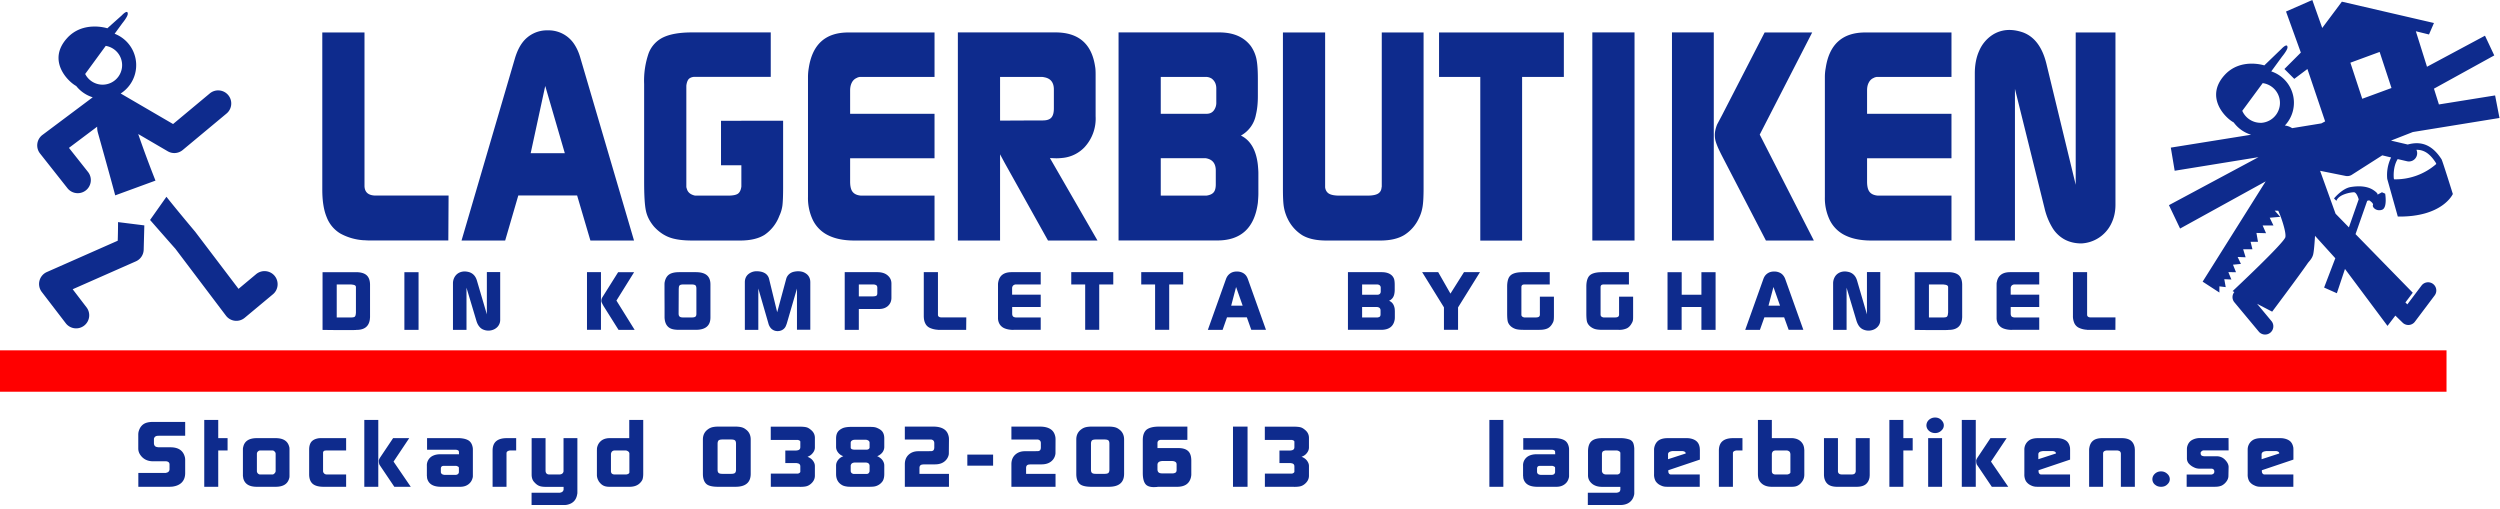
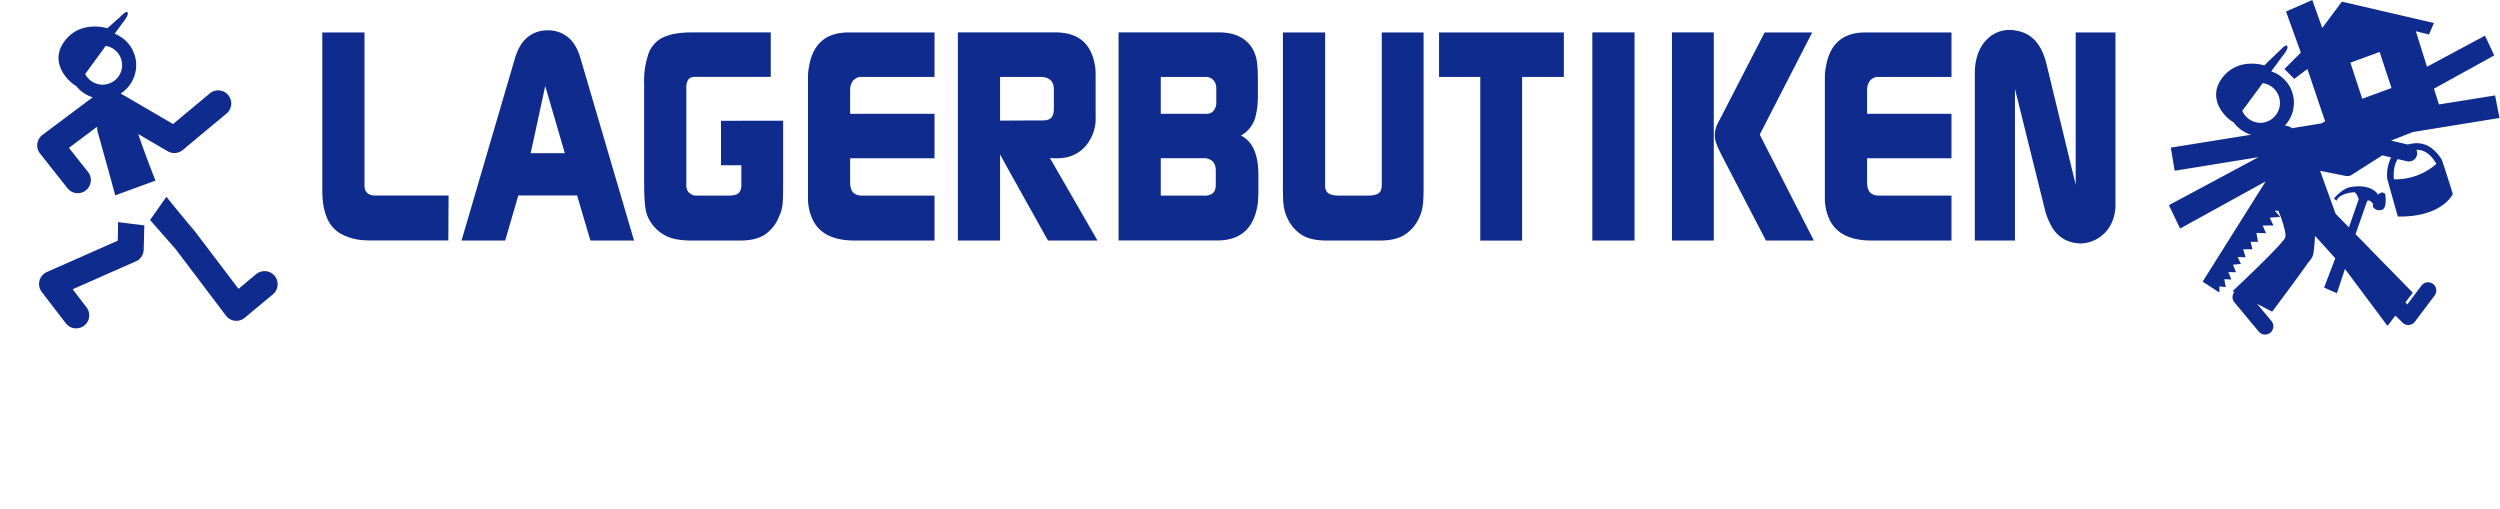
<svg xmlns="http://www.w3.org/2000/svg" width="388" height="79" fill="none">
-   <path d="M52.26 49.27h2.22c.3 0 .48-.04.58-.12.1-.09.15-.26.17-.52a.4.4 0 0 0 .01-.13v-3.93a.31.31 0 0 0-.13-.27c-.1-.07-.25-.11-.47-.13a.88.88 0 0 0-.17-.02h-2.21v5.12Zm3.07 1.93c-.04.02-.5.03-1.4.03a208.05 208.05 0 0 1-3.87-.03v-8.96h5.18c.75 0 1.3.16 1.65.47.36.32.54.82.54 1.5v5.02l-.03.34c-.15 1.09-.84 1.63-2.07 1.63ZM62.76 51.2h2.2v-8.96h-2.2v8.95ZM72.4 51.2h-2.1V44a2 2 0 0 1 .24-.98c.16-.28.37-.5.65-.66.28-.15.59-.23.92-.23.22 0 .47.04.72.11.6.2 1 .64 1.2 1.35l1.53 5.2v-6.56h2.07v7.42c0 .31-.08.59-.24.84-.15.25-.37.44-.64.59a2.06 2.06 0 0 1-1.75.07c-.25-.1-.46-.27-.63-.49-.18-.22-.32-.5-.43-.86l-1.54-5.15v6.53ZM93.33 46.65c0 .08 0 .16.03.24a6.06 6.06 0 0 0 .37.7L96 51.2h2.5l-2.83-4.55 2.74-4.4h-2.48L93.7 45.8l-.25.4c-.08.16-.12.32-.12.45Zm-2.24-4.41h2.18v8.95H91.1v-8.95ZM105.34 44.78l-.02 3.87c0 .16.02.28.07.37a.4.4 0 0 0 .22.19c.1.04.24.06.42.06h1.34c.26 0 .45-.04.55-.12.11-.08.16-.23.16-.44v-3.93c0-.24-.05-.4-.15-.5-.1-.08-.3-.13-.56-.13h-1.34c-.27 0-.45.05-.54.13-.1.09-.14.26-.14.5Zm-2.2 4.5V47.7l-.01-1.99v-1.56c0-.17.01-.32.05-.46.12-.52.36-.89.7-1.11.35-.23.87-.34 1.54-.34H108c.76 0 1.33.16 1.7.47.38.32.56.8.56 1.44v5.12c0 1.28-.76 1.92-2.28 1.92h-2.56c-.48 0-.86-.04-1.16-.14-.3-.1-.53-.26-.7-.47-.17-.2-.3-.49-.37-.84-.03-.2-.05-.35-.05-.47ZM117.69 51.2h-2.09V43.8c0-.5.17-.92.52-1.23a2 2 0 0 1 1.39-.47c.16 0 .35.02.57.06.23.05.42.12.6.22a1.42 1.42 0 0 1 .68.9l1.26 5.18 1.4-5.18c.08-.3.24-.54.46-.74.22-.19.49-.32.81-.38.21-.04.4-.06.57-.06.29 0 .55.04.78.12.22.08.42.2.6.35.17.15.3.33.39.54.09.21.13.44.13.69v7.38h-2.07v-6.4l-1.57 5.4c-.07.22-.15.4-.22.55-.12.2-.29.37-.51.49-.23.12-.47.17-.71.17-.36 0-.67-.12-.95-.36a1.79 1.79 0 0 1-.48-.86l-1.56-5.4v6.41ZM133.3 46h2.1c.3 0 .5-.04.61-.1.1-.08.15-.2.15-.4v-.88c-.01-.16-.06-.27-.14-.34a.85.85 0 0 0-.42-.13h-2.31V46Zm0 5.2h-2.2v-8.96h5.06c.67 0 1.2.16 1.6.5.39.33.59.75.59 1.27v2.21c0 .54-.2.98-.6 1.32-.2.15-.4.26-.62.32-.22.07-.49.1-.8.1h-3.04v3.23ZM145.55 51.18a3.36 3.36 0 0 1-1.25-.3c-.32-.15-.56-.39-.7-.7-.16-.3-.23-.7-.23-1.18v-6.76h2.2v6.62c0 .26.2.4.55.4h3.85l-.02 1.93h-4.4ZM157.32 51.2c-.54 0-.99-.08-1.35-.22a1.65 1.65 0 0 1-.81-.64 1.86 1.86 0 0 1-.27-1.02v-5.15c0-.14.01-.27.04-.4.19-1.02.88-1.53 2.07-1.53h4.52v1.91H157.59a.5.5 0 0 0-.14.04.5.5 0 0 0-.27.2.6.6 0 0 0-.1.34v1h4.44v1.92h-4.43v1c0 .22.04.36.13.46.09.09.23.14.43.16H161.52v1.92h-4.2ZM168.42 44.15h-2.16v-1.91h6.52v1.91h-2.18v7.04h-2.18v-7.04ZM179.27 44.15h-2.15v-1.91h6.51v1.91h-2.17v7.04h-2.19v-7.04ZM191.08 47.44h1.78l-1.02-2.9-.76 2.9Zm-1.33 3.75h-2.29l2.8-7.85c.1-.28.23-.5.39-.67.16-.17.35-.3.57-.4a2 2 0 0 1 .76-.13c.28 0 .53.05.75.14.22.09.42.22.58.4.16.18.28.4.37.66l2.8 7.85h-2.28l-.69-1.94h-3.08l-.68 1.94ZM211.4 47.65v1.62h2.38c.17-.02.3-.07.38-.14.07-.08.1-.2.1-.36v-.58c0-.32-.17-.5-.53-.54h-2.33Zm0-3.5v1.59h2.39a.5.5 0 0 0 .37-.14.5.5 0 0 0 .13-.36v-.6a.47.47 0 0 0-.23-.41.67.67 0 0 0-.27-.08h-2.4Zm-2.2 7.04v-8.95h5.24c.74 0 1.29.2 1.65.59.14.17.24.35.29.54.05.2.08.48.08.88v.74c0 .3-.04.56-.1.79-.07.22-.16.4-.3.55-.12.14-.28.26-.48.35.5.2.79.63.88 1.26l.02.35v.9c0 .09 0 .22-.02.39-.18 1.08-.88 1.61-2.12 1.61h-5.15ZM224.1 47.7l-3.38-5.46h2.49l1.9 3.33 2.1-3.33h2.48l-3.4 5.47v3.48h-2.19v-3.48ZM234.44 50.6a1.52 1.52 0 0 1-.43-.68c-.06-.24-.1-.66-.1-1.26v-4.2c0-.56.09-1 .24-1.33.16-.32.42-.55.78-.68.35-.14.85-.21 1.48-.21h4.11v1.91h-4.02c-.12.02-.21.05-.27.1a.47.47 0 0 0-.11.28v4.37c0 .04.03.09.05.14.07.11.2.19.4.23h1.72c.25 0 .42-.03.52-.09.1-.05.16-.16.18-.3v-2.84h2.18v2.88c0 .36-.01.62-.04.78-.02.15-.08.3-.16.44-.2.38-.45.65-.76.81-.32.16-.75.24-1.28.24h-2.5c-.51 0-.91-.04-1.2-.13a2.13 2.13 0 0 1-.8-.46ZM246.73 50.6a1.5 1.5 0 0 1-.43-.68c-.06-.24-.1-.66-.1-1.26v-4.2c0-.56.09-1 .25-1.33.15-.32.41-.55.77-.68.36-.14.85-.21 1.49-.21h4.1v1.91h-4.02c-.11.02-.2.05-.27.1a.47.47 0 0 0-.11.28v4.37l.05.14c.07.11.2.19.4.23h1.73c.25 0 .42-.03.51-.09.1-.05.16-.16.18-.3v-2.84h2.18v2.88c0 .36 0 .62-.03.78-.03.15-.08.3-.17.44-.2.38-.45.65-.76.81a2.8 2.8 0 0 1-1.28.24h-2.5c-.5 0-.9-.04-1.2-.13a2.14 2.14 0 0 1-.79-.46ZM261 51.2h-2.2v-8.96h2.2v3.5h3.06v-3.5h2.2v8.95h-2.2v-3.54h-3.07v3.54ZM274.47 47.44h1.79l-1.02-2.9-.77 2.9Zm-1.33 3.75h-2.28l2.8-7.85c.1-.28.22-.5.38-.67.16-.17.35-.3.57-.4a2 2 0 0 1 .76-.13c.28 0 .53.05.75.14.23.09.42.22.58.4.16.18.29.4.38.66l2.8 7.85h-2.28l-.7-1.94h-3.07l-.69 1.94ZM286.59 51.2h-2.09V44a2 2 0 0 1 .24-.98c.15-.28.37-.5.65-.66.28-.15.58-.23.92-.23.22 0 .46.04.72.11.6.2 1 .64 1.2 1.35l1.52 5.2v-6.56h2.07v7.42c0 .31-.07.59-.23.84s-.37.44-.64.59a2.06 2.06 0 0 1-1.75.07c-.25-.1-.46-.27-.64-.49-.17-.22-.31-.5-.43-.86l-1.54-5.15v6.53ZM299.36 49.27h2.23c.28 0 .48-.04.57-.12.1-.09.15-.26.17-.52l.02-.13v-3.93a.31.31 0 0 0-.14-.27c-.1-.07-.25-.11-.47-.13a.88.88 0 0 0-.17-.02h-2.2v5.12Zm3.07 1.93c-.04.02-.5.03-1.4.03a207.74 207.74 0 0 1-3.87-.03v-8.96h5.19c.74 0 1.29.16 1.65.47.35.32.53.82.53 1.5v5.02l-.03.34c-.15 1.09-.84 1.63-2.07 1.63ZM312.3 51.2c-.54 0-1-.08-1.36-.22a1.65 1.65 0 0 1-.8-.64 1.86 1.86 0 0 1-.27-1.02v-5.15c0-.14 0-.27.04-.4.19-1.02.88-1.53 2.07-1.53h4.51v1.91H312.56a.51.51 0 0 0-.13.04.5.5 0 0 0-.27.2c-.06.1-.1.2-.1.34v1h4.43v1.92h-4.43v1c0 .22.05.36.13.46.1.09.24.14.44.16h3.86v1.92h-4.2ZM323.9 51.18a3.36 3.36 0 0 1-1.24-.3 1.5 1.5 0 0 1-.71-.7 2.7 2.7 0 0 1-.23-1.18v-6.76h2.2v6.62c.01.26.2.4.55.4h3.85l-.01 1.93h-4.4ZM21.46 69.6v-2.14c0-.19.02-.35.06-.5.1-.35.25-.64.44-.85.19-.22.43-.38.72-.48.3-.1.66-.15 1.1-.15h4.96v2.15h-4.11l-.2.01c-.24.03-.4.13-.48.3a.41.41 0 0 0-.06.2v.68l.02.14c.04.15.1.25.2.32.08.07.22.1.42.13l.16.01h1.76c1.26 0 2 .52 2.25 1.56.03.14.04.28.04.42v2.02c0 .6-.17 1.08-.52 1.45-.35.36-.85.58-1.51.66l-.4.02h-4.84V73.4h4.26l.07-.03.07-.01a.66.66 0 0 0 .34-.21c.06-.09.1-.2.1-.34v-.72c0-.3-.18-.46-.53-.5h-2.04c-.8 0-1.45-.3-1.9-.9-.26-.34-.38-.7-.38-1.07ZM33.87 75.55H31.7V65.17h2.17V68h1.45v1.91h-1.45v5.64ZM39.87 73.12c0 .14.06.28.19.4.1.08.21.12.3.12h1.92c.14 0 .26-.08.38-.23.08-.1.12-.2.12-.3v-2.68c0-.15-.07-.28-.21-.4a.45.45 0 0 0-.3-.12h-1.91a.5.5 0 0 0-.3.13.5.5 0 0 0-.19.39v2.69Zm-2.12 1.08a4.15 4.15 0 0 0-.05-.33v-4.18c0-.11.02-.22.05-.33.2-.9.9-1.36 2.11-1.36h2.91c1.2 0 1.9.45 2.12 1.36.03.07.04.18.04.33v4.17c0 .15-.01.26-.04.34-.22.9-.92 1.35-2.12 1.35h-2.91c-1.2 0-1.9-.45-2.11-1.35ZM50.24 75.55c-.78 0-1.35-.15-1.72-.47-.36-.32-.54-.81-.54-1.48v-3.82c0-.53.12-.94.35-1.22.24-.28.61-.46 1.1-.54.15-.02.26-.02.35-.02h3.94v1.91h-2.93c-.23 0-.4.02-.48.06-.08.04-.14.13-.17.25v2.89c0 .12.04.22.11.3.1.15.27.23.5.23h2.97v1.91h-3.48ZM58.95 72.21l2.25 3.34h2.55l-2.67-3.91L63.51 68h-2.5L59 71c-.1.16-.18.31-.21.46 0 .36.05.6.16.75Zm-2.4-7.04h2.16v10.38h-2.17V65.17ZM68.42 73.25c0 .09.03.17.1.26.06.08.18.14.34.17a.4.4 0 0 0 .12.02h1.7c.18 0 .32-.05.42-.15a.42.42 0 0 0 .12-.3v-.53c0-.12-.01-.2-.03-.23-.03-.04-.1-.08-.23-.14a.62.62 0 0 0-.3-.05h-1.82l-.09.01c-.2.03-.3.15-.33.36v.58Zm-2.14.93a1.8 1.8 0 0 0-.03-.33V72.3a1.63 1.63 0 0 1 .99-1.59c.31-.14.68-.21 1.1-.21h2.9l-.02-.4c0-.16-.15-.26-.45-.3h-4.49V68h4.92c.1 0 .22 0 .38.02.55.06.97.2 1.24.41.28.22.46.56.54 1 .02.08.03.2.03.34v4c0 .17 0 .28-.03.35-.1.44-.32.79-.67 1.05-.35.26-.77.38-1.26.38h-2.98c-1.24 0-1.97-.45-2.17-1.37ZM76.45 75.55v-5.61c0-.65.18-1.14.55-1.46.37-.32.92-.48 1.65-.48h1.46v1.91H79.17c-.36.05-.54.18-.56.4v5.24h-2.16ZM87.57 78.38H82.5v-1.91h4.34c.07 0 .11 0 .13-.02.28-.05.44-.2.5-.45V75.56h-2.8c-.3 0-.56-.03-.77-.08-.2-.05-.4-.14-.57-.27-.17-.12-.35-.3-.52-.51-.2-.27-.3-.62-.3-1.06V68h2.16v5.03c0 .4.2.61.59.61h1.54l.13-.01c.3-.04.48-.2.53-.47V68h2.15v8.33c0 .17 0 .3-.03.37-.14.9-.66 1.45-1.57 1.64a2.3 2.3 0 0 1-.44.04ZM97.68 73.32v-2.96c-.03-.15-.1-.25-.19-.3a.71.71 0 0 0-.38-.15h-1.66c-.34 0-.54.15-.61.45a.16.16 0 0 0-.02.08v2.75l.03.13c.05.16.17.27.38.3.02.02.06.02.12.02h1.78l.12-.01c.11-.02.2-.05.3-.11.08-.07.13-.13.13-.2Zm-4.77 1.33a1.81 1.81 0 0 1-.27-1v-3.78a4.65 4.65 0 0 0 .01-.3c.07-.42.24-.76.5-1.02.26-.27.6-.44 1-.51.15-.03.29-.04.43-.04h3.08v-2.83h2.17v8.36c0 .35-.04.63-.1.84-.07.2-.21.4-.41.6-.4.4-.94.58-1.64.58H94.6c-.4 0-.72-.06-.98-.2-.27-.14-.5-.37-.72-.7ZM111.37 72.9c0 .16.02.29.07.38.05.1.12.16.23.2.1.04.25.06.44.06h1.38c.28 0 .48-.05.58-.14.1-.09.16-.26.16-.5v-4.03c0-.25-.05-.43-.16-.52-.1-.09-.3-.14-.58-.14h-1.38c-.28 0-.48.05-.58.14-.1.1-.16.27-.16.52v4.03Zm.08 2.65c-.87 0-1.47-.14-1.8-.42-.37-.32-.56-.85-.56-1.59v-5.33c0-.68.26-1.2.77-1.57.21-.16.44-.27.67-.33.24-.06.55-.1.92-.1h2.7c.38 0 .69.04.93.1.24.06.46.17.66.33.51.36.77.89.77 1.57v5.33c0 .67-.2 1.18-.6 1.51-.4.34-.99.5-1.77.5h-2.69ZM124.13 75.55h-4.5V73.5h4.2c.04 0 .08-.01.11-.03.14-.05.23-.13.27-.23v-.85c0-.3-.16-.46-.49-.5a.47.47 0 0 0-.13-.02h-1.71v-1.95h1.71a1.38 1.38 0 0 1 .13-.02c.33-.04.49-.21.49-.5v-.85c0-.1-.1-.19-.27-.24a.28.28 0 0 0-.11-.03h-4.21v-2.06h4.52c.47 0 .82.04 1.04.1.22.06.45.2.68.4.4.32.61.74.61 1.24v1.49c0 .3-.11.6-.34.87-.2.26-.47.45-.8.57l.27.13c.26.14.47.32.63.57.16.24.24.48.24.73v1.51c0 .48-.2.89-.61 1.25-.22.19-.45.32-.68.38-.24.07-.58.1-1.05.1ZM132.03 72.26v.8c0 .17.06.3.18.39.1.06.19.1.25.1h2.07c.14 0 .24-.05.31-.15.08-.09.12-.2.12-.33v-.81a.5.5 0 0 0-.22-.38.8.8 0 0 0-.32-.09h-1.84c-.14.02-.25.05-.32.1a.39.39 0 0 0-.17.19.37.37 0 0 0-.06.18Zm0-3.54v.73c0 .23.22.34.66.34h1.62c.16 0 .27 0 .34-.02a.4.4 0 0 0 .18-.09c.08-.06.13-.13.13-.22v-.74a.4.4 0 0 0-.18-.34.78.78 0 0 0-.48-.13h-1.6c-.2 0-.37.04-.49.13a.4.4 0 0 0-.18.34Zm-1.24 6.62c-.69-.35-1.03-.94-1.03-1.77v-1.32c0-.25.07-.5.22-.73a1.7 1.7 0 0 1 .9-.71l-.3-.14a1.71 1.71 0 0 1-.6-.57 1.34 1.34 0 0 1-.22-.73v-1.32c0-.4.08-.73.24-.98.16-.25.42-.45.79-.62.3-.13.77-.2 1.4-.2h2.61c.38 0 .67.01.88.04.2.03.38.09.52.16.38.17.65.37.8.62.16.25.24.58.24.98v1.32c0 .27-.08.51-.22.74-.14.22-.34.4-.6.56l-.29.14c.1.02.19.07.28.13.26.15.47.34.61.57.14.23.22.47.22.74v1.32c0 .45-.08.8-.24 1.08a1.96 1.96 0 0 1-1.35.86c-.21.03-.5.04-.85.04h-2.6c-.36 0-.64-.01-.84-.05-.2-.03-.4-.08-.57-.16ZM140.43 68.21v-2h4.44c.7 0 1.25.14 1.64.4.4.26.64.66.74 1.2.02.1.03.24.03.42l-.02 2.14c0 .16-.04.33-.11.5a1.8 1.8 0 0 1-.29.48c-.4.48-.98.72-1.75.72H143.39l-.18.02c-.17.01-.3.06-.38.15-.09.09-.13.22-.13.4v.9h4.58v2.01h-6.85v-3.51c0-.61.2-1.1.58-1.46.4-.37.9-.55 1.51-.55h1.6l.1-.01h.26c.17 0 .3-.05.38-.13.08-.08.13-.22.14-.41v-.7c0-.33-.17-.52-.5-.57h-4.07ZM150.13 72.27h4v-1.72h-4v1.72ZM156.97 68.21v-2h4.44c.7 0 1.25.14 1.64.4.4.26.64.66.74 1.2.02.1.03.24.03.42l-.01 2.14a1.8 1.8 0 0 1-.4.98c-.4.48-.99.72-1.76.72H159.93l-.18.02c-.17.01-.3.06-.38.15-.08.09-.12.22-.12.4v.9h4.57v2.01h-6.85v-3.51c0-.61.2-1.1.58-1.46.4-.37.9-.55 1.51-.55h1.6l.1-.01h.26c.17 0 .3-.05.38-.13.09-.08.13-.22.14-.41v-.7c0-.33-.17-.52-.5-.57h-4.07ZM169.32 72.9c0 .16.02.29.07.38.05.1.12.16.23.2.1.04.25.06.44.06h1.38c.28 0 .48-.05.58-.14.1-.09.16-.26.16-.5v-4.03c0-.25-.05-.43-.16-.52-.1-.09-.3-.14-.58-.14h-1.38c-.28 0-.48.05-.58.14-.1.1-.16.27-.16.52v4.03Zm.08 2.65c-.87 0-1.47-.14-1.8-.42-.37-.32-.56-.85-.56-1.59v-5.33c0-.68.26-1.2.77-1.57.21-.16.44-.27.67-.33.24-.06.55-.1.92-.1h2.7c.38 0 .69.04.93.1.24.06.46.17.66.33.51.36.77.89.77 1.57v5.33c0 .67-.2 1.18-.6 1.51-.4.34-.99.5-1.78.5h-2.68ZM179.64 72.83c0 .22.06.39.18.49.11.1.3.15.56.15H182.05c.2-.02.35-.08.43-.15.08-.08.13-.2.13-.36v-.87c0-.17-.05-.3-.14-.37a.83.83 0 0 0-.44-.16.87.87 0 0 0-.12-.01h-1.57l-.06.01c-.43.05-.64.25-.64.59v.68Zm.08 2.72-.19.03-.43.02c-.55 0-.95-.12-1.21-.35-.36-.34-.53-.96-.53-1.86v-5.1c0-.74.2-1.27.58-1.6.4-.31 1.03-.48 1.9-.48h4.44v2.06h-4.18a.5.5 0 0 0-.13.03c-.22.06-.33.22-.33.46v.78h3.22c.69 0 1.2.15 1.53.46.33.3.5.8.5 1.49v2.18c0 .09-.02.23-.06.42-.24.98-.96 1.46-2.15 1.46h-2.96ZM191.36 75.55h2.26v-9.34h-2.26v9.34ZM200.82 75.55h-4.51V73.5h4.2c.04 0 .08-.01.11-.03.14-.05.23-.13.27-.23v-.85c0-.3-.16-.46-.49-.5a.49.49 0 0 0-.13-.02h-1.7v-1.95h1.7a1.19 1.19 0 0 1 .13-.02c.33-.04.49-.21.49-.5v-.85c0-.1-.09-.19-.27-.24a.28.28 0 0 0-.11-.03h-4.21v-2.06h4.52c.47 0 .82.04 1.04.1.22.06.45.2.68.4.4.32.61.74.61 1.24v1.49c0 .3-.11.6-.33.87-.2.26-.47.45-.82.57.1.04.2.08.28.13.26.14.47.32.63.57.16.24.24.48.24.73v1.51c0 .48-.2.89-.61 1.25-.22.19-.45.32-.68.38-.24.07-.58.1-1.04.1ZM231.15 75.55h2.17V65.17h-2.17v10.38ZM238.55 73.25c0 .09.04.17.1.26.06.08.18.14.34.17l.12.02h1.7c.18 0 .33-.05.42-.15a.42.42 0 0 0 .12-.3v-.53c0-.12 0-.2-.03-.23-.03-.04-.1-.08-.23-.14a.63.63 0 0 0-.3-.05h-1.81l-.1.01c-.2.03-.3.15-.33.36v.58Zm-2.14.93a1.85 1.85 0 0 0-.03-.33V72.3a1.62 1.62 0 0 1 .99-1.59c.32-.14.69-.21 1.1-.21h2.9l-.02-.4c0-.16-.15-.26-.45-.3h-4.49V68h4.93c.08 0 .21 0 .38.02.54.06.96.2 1.23.41.28.22.46.56.54 1 .02.08.03.2.03.34v4c0 .17 0 .28-.03.35-.1.44-.31.79-.67 1.05-.35.26-.77.38-1.26.38h-2.97c-1.25 0-1.98-.45-2.18-1.37ZM248.62 73.13c0 .04 0 .07.02.08.03.1.07.19.13.24.05.06.13.11.23.15l.21.04h1.82c.3-.05.45-.22.45-.5v-2.88c-.04-.13-.15-.22-.32-.29a.84.84 0 0 0-.25-.06h-1.73a.53.53 0 0 0-.2.05.55.55 0 0 0-.24.12.48.48 0 0 0-.1.24.21.21 0 0 0-.02.1v2.71Zm2.82 5.25h-5.01v-1.91h4.48c.2-.03.33-.08.41-.14.09-.07.14-.19.16-.35V75.56h-2.82c-.33 0-.6-.04-.81-.1a2.19 2.19 0 0 1-.65-.3c-.48-.36-.73-.8-.74-1.34v-3.76c0-.73.18-1.26.53-1.58.35-.32.91-.48 1.69-.48h2.88a4.14 4.14 0 0 1 1.38.23c.22.1.39.25.5.45.1.2.17.5.2.9v6.86c0 .15 0 .25-.02.32-.1.51-.34.91-.72 1.2-.37.28-.86.42-1.46.42ZM258.88 71.27l2.74-.89v-.07c-.04-.15-.18-.25-.41-.29a.4.4 0 0 0-.11-.01h-1.53c-.04 0-.12.01-.23.04-.2.05-.34.13-.41.25a.38.38 0 0 0-.05.19v.78Zm-2.17 2.33v-3.84c0-.13.02-.25.05-.38.12-.47.35-.82.69-1.05.34-.22.8-.33 1.39-.33h2.94c.08 0 .2 0 .38.02.5.07.88.23 1.15.47.27.24.43.58.49 1.02l.02.32v1.5l-4.9 1.65v.13c0 .15.03.28.1.38.08.1.19.15.31.15h4.47v1.91h-4.76c-.35 0-.6 0-.78-.04a1.85 1.85 0 0 1-.5-.17 1.8 1.8 0 0 1-.81-.67 2.09 2.09 0 0 1-.24-1.07ZM266.77 75.55v-5.61c0-.65.18-1.14.55-1.46.37-.32.92-.48 1.65-.48h1.46v1.91H269.5c-.35.05-.54.18-.55.4v5.24h-2.17ZM275 73.19c0 .05 0 .1.02.13.05.16.18.27.38.3.02.02.07.02.13.02h1.78l.12-.01c.11-.02.21-.06.3-.12.1-.06.14-.13.14-.19v-2.87c0-.04-.01-.07-.03-.1-.01-.14-.07-.24-.17-.3a.7.7 0 0 0-.38-.14h-1.68c-.16 0-.3.04-.4.1a.54.54 0 0 0-.2.35.17.17 0 0 0-.02.08v2.75Zm-1.66 1.78a1.68 1.68 0 0 1-.4-.61c-.07-.22-.11-.5-.11-.83v-8.36h2.16V68h3.1c.14 0 .28.01.4.04.43.07.77.25 1.03.51.27.27.43.6.48 1.01l.03.3v3.8c0 .39-.1.72-.28 1-.15.22-.3.4-.46.52-.16.13-.34.23-.54.29-.2.06-.43.08-.7.08h-3.07c-.7 0-1.25-.19-1.64-.58ZM283.12 74.1a2.52 2.52 0 0 1-.04-.35V68h2.17v5.21c.03.15.1.26.2.33.11.07.28.1.5.1h1.35c.22 0 .4-.03.5-.1.1-.07.17-.18.2-.33a.3.3 0 0 0 .01-.1V68h2.17v5.76l-.03.34c-.09.48-.3.85-.63 1.09-.32.24-.78.36-1.38.36h-3.01c-.6 0-1.06-.12-1.39-.36-.32-.24-.53-.6-.63-1.1ZM295.4 75.55h-2.17V65.17h2.17V68h1.45v1.91h-1.45v5.64ZM299.25 75.55h2.16V68h-2.16v7.55Zm.15-8.67c-.27-.23-.4-.51-.42-.83 0-.35.13-.64.38-.88.27-.24.59-.37.97-.37s.7.13.95.37c.26.25.4.53.4.84 0 .33-.14.61-.42.85-.25.23-.56.35-.93.35-.36 0-.67-.11-.93-.33ZM306.88 72.21l2.25 3.34h2.55L309 71.64l2.43-3.64h-2.51l-2 3c-.11.16-.18.31-.22.46 0 .36.06.6.17.75Zm-2.41-7.04h2.17v10.38h-2.17V65.17ZM316.35 71.27l2.73-.89v-.07c-.03-.15-.17-.25-.4-.29a.4.4 0 0 0-.12-.01h-1.52l-.24.04c-.2.05-.34.13-.4.25a.38.38 0 0 0-.05.19v.78Zm-2.17 2.33v-3.84a1.73 1.73 0 0 1 .74-1.42c.33-.23.8-.34 1.38-.34h2.94c.08 0 .2 0 .38.02.5.07.89.23 1.16.47.26.24.42.58.49 1.02l.01.32v1.5l-4.9 1.65v.13c0 .15.03.28.11.38.08.1.18.15.31.15h4.47v1.91h-4.77c-.34 0-.6 0-.77-.04a1.87 1.87 0 0 1-.51-.17 1.82 1.82 0 0 1-.8-.67 2.1 2.1 0 0 1-.24-1.07ZM326.4 75.55h-2.17V69.8c0-.08.01-.2.04-.34.09-.5.3-.86.62-1.1.32-.24.79-.36 1.38-.36h3.02c.6 0 1.06.12 1.39.36.33.25.53.61.62 1.1l.03.34v5.75h-2.17v-5.11a.3.3 0 0 0-.01-.11.42.42 0 0 0-.2-.32.98.98 0 0 0-.5-.1h-1.35a.98.98 0 0 0-.5.1.42.42 0 0 0-.2.32v5.22ZM334.45 75.22a1.1 1.1 0 0 1-.4-.83c0-.33.12-.61.38-.86.26-.24.58-.37.96-.37.39 0 .7.13.96.37.26.23.4.51.4.84 0 .32-.14.6-.42.84-.24.23-.55.34-.93.34-.36 0-.68-.1-.94-.33ZM343.81 75.55h-4.44v-1.9h3.85c.24-.05.38-.15.42-.31a.17.17 0 0 0 .02-.08v-.15c0-.04-.02-.1-.05-.17a.45.45 0 0 0-.32-.2H341.43c-.35 0-.67-.07-.93-.21a2.36 2.36 0 0 1-.83-.62 1.24 1.24 0 0 1-.26-.78V69.7c0-.17.02-.31.06-.44.12-.42.35-.74.7-.95a2.5 2.5 0 0 1 1.34-.32h4.36l.01 1.91H341.95l-.17.06-.02.02-.03.02c-.12.1-.19.18-.19.25v.18c0 .06.04.14.11.24.06.07.2.11.41.14H344c.54 0 .99.19 1.35.57.35.37.53.74.53 1.1l-.03 1.39c0 .3-.11.6-.34.9a2 2 0 0 1-.72.6 2.4 2.4 0 0 1-.97.17ZM351 71.27l2.74-.89v-.07c-.04-.15-.17-.25-.4-.29a.4.4 0 0 0-.12-.01h-1.52l-.24.04c-.2.05-.34.13-.4.25a.38.38 0 0 0-.06.19v.78Zm-2.16 2.33v-3.84a1.73 1.73 0 0 1 .74-1.42c.33-.23.8-.34 1.38-.34h2.94c.08 0 .2 0 .38.02.5.07.89.23 1.16.47.26.24.42.58.49 1.02l.01.32v1.5l-4.9 1.65v.13c0 .15.03.28.11.38.08.1.18.15.31.15h4.47v1.91h-4.77c-.34 0-.6 0-.77-.04a1.85 1.85 0 0 1-.5-.17 1.8 1.8 0 0 1-.82-.67 2.09 2.09 0 0 1-.23-1.07Z" fill="#0E2B8D" />
-   <path d="M0 60.8h379.7v-6.43H0v6.44Z" fill="red" />
  <path d="m13.22 11.48 3.19-4.36a3.03 3.03 0 1 1-3.19 4.36Zm-2.75 17.73a2.03 2.03 0 1 0 3.19-2.52l-2.96-3.74 4.38-3.29c-.01.32.03.64.12.96 0 0 1.97 7 2.68 9.7l6.25-2.29a168.1 168.1 0 0 1-2.68-7.23l4.59 2.68c.74.43 1.66.35 2.32-.2l6.8-5.66a2.03 2.03 0 0 0-2.6-3.12l-5.7 4.75-8.13-4.74a5.22 5.22 0 0 0-.94-9.27l1.2-1.64s.83-1 .84-1.44c.02-.8-.92.22-.92.22l-2.25 2.01S12.9 3.16 10.4 5.93c-3.1 3.44.07 6.68 1.43 7.42a5.24 5.24 0 0 0 2.56 1.75l-7.8 5.84a2.03 2.03 0 0 0-.37 2.89l4.25 5.38ZM42.62 42.81c-.72-.86-2-.98-2.87-.26l-2.73 2.28a114164.73 114164.73 0 0 0-6.74-8.88s-2.67-3.16-4.45-5.41l-2.54 3.6c2 2.28 3.84 4.38 3.9 4.43l7.87 10.41a2.02 2.02 0 0 0 2.92.34l4.38-3.65c.86-.71.97-2 .26-2.86ZM18.32 34.47v-.02c0 1.22-.03 2.39-.05 2.91l-11 4.86a2.03 2.03 0 0 0-.78 3.1l3.68 4.8a2.03 2.03 0 1 0 3.22-2.47l-2.11-2.76 9.81-4.33a2.03 2.03 0 0 0 1.21-1.8l.1-3.78-4.08-.51ZM364.78 9.73l4.54-1.67 1.84 5.6-4.54 1.67-1.84-5.6Zm6.79 18.1c0-.04-.04-.08-.05-.13-.01-.1-.18-1.77.6-3.01l1.47.34a1.28 1.28 0 0 0 1.44-1.78c1.18-.02 2.1.6 3 2 .04.05.06.14.08.2a9.63 9.63 0 0 1-6.54 2.38Zm-20.73-8.77A3.1 3.1 0 0 1 348 17.2l3.17-4.3a3.1 3.1 0 0 1-.33 6.17Zm21.3 14.55c6.95.1 8.54-3.5 8.54-3.5s-1.65-5.3-1.76-5.4c-1.4-2.16-3.06-2.88-5.24-2.28l-2.6-.61 3.4-1.33 13.44-2.18-.68-3.5-8.72 1.4-.77-2.45 9.36-5.16-1.44-3.06-9 4.82-1.73-5.51 2.04.5.77-1.78L363.46.26l-3.05 4.08L358.87 0l-4.08 1.79 2.3 6.37-2.55 2.55 1.53 1.53 2.04-1.53 2.75 8.13-.58.31-4.54.74a2.56 2.56 0 0 0-1.13-.41 5.13 5.13 0 0 0-2.11-8.4l1.68-2.3s.82-.98.84-1.41c.01-.8-.92.2-.92.2l-2.68 2.58s-3.71-1.22-6.18 1.52c-3.07 3.4.1 6.63 1.43 7.33.66.9 1.6 1.58 2.7 1.91l-12.46 2 .6 3.59 13.01-2.11-13.9 7.45 1.73 3.63 13.28-7.32-9.78 15.56 2.6 1.69v-.96l.98.12-.22-1.23 1.1.05-.47-1.15 1.19.02-.47-1.17 1.23-.12-.51-1.08 1.24.05-.38-1.24h1.44l-.29-1.16h1.15l-.24-1.38 1.49.04-.53-1.2h1.68l-.58-1.2 1.63-.14-.86-.96.56.02.3.7s.96 2.52.8 3.39c-.18.89-8.19 8.38-8.19 8.38l.27.14a1.25 1.25 0 0 0 .01 1.6l3.83 4.6a1.28 1.28 0 0 0 1.96-1.64l-2.27-2.73 2.34 1.22s4.12-5.49 5.5-7.49c.21-.31.66-.68.85-1.34.18-.66.3-2.94.3-2.94l3.15 3.48-1.74 4.55 1.98.88 1.26-3.77 6.6 8.84 1.22-1.6 1.13 1.1a1.27 1.27 0 0 0 1.9-.15l3.07-4.08a1.27 1.27 0 1 0-2.04-1.53l-2.2 2.92-.3-.3 1.14-1.51-8.88-9.09 1.81-5.17.3-.08s.73.44.59.74c-.15.3.51 1.03 1.4.73.88-.29.5-2.5.5-2.5l-.5-.22-.7.38c.06-.08.03-.26-.56-.67-.95-.67-2.28-.74-3.6-.52-1.32.22-2.58 1.77-2.58 1.77l.37.37c.37-1.03 2.28-1.33 2.72-1.33.44 0 .74 1.1.74 1.1l-1.52 4.35-2.07-2.12-2.4-6.66 3.98.8c.32.06.66 0 .94-.18l4.73-3.02 1.37.33a6.19 6.19 0 0 0-.6 3.33M56.53 37.29a8.62 8.62 0 0 1-3.73-1.06 5.06 5.06 0 0 1-2.1-2.53c-.46-1.1-.68-2.54-.68-4.29V5.04h6.55V28.9c.04.93.58 1.41 1.63 1.45h11.42l-.04 6.97H57.6a9.9 9.9 0 0 1-1.08-.04ZM82.36 23.78h5.3l-3.04-10.44-2.26 10.44ZM78.4 37.33h-6.77l8.3-28.32c.3-.98.68-1.78 1.15-2.4a4.75 4.75 0 0 1 3.95-1.9 4.76 4.76 0 0 1 3.95 1.94c.47.65.84 1.44 1.1 2.36l8.32 28.32h-6.77l-2.06-6.99h-9.13l-2.04 7ZM132.6 37.33c-1.6 0-2.93-.26-4-.78a5.17 5.17 0 0 1-2.4-2.31 7.85 7.85 0 0 1-.8-3.66V11.99c0-.5.04-.97.12-1.43.56-3.68 2.6-5.52 6.14-5.52h13.38v6.9h-11.61c-.25.05-.38.1-.4.13-.36.14-.63.38-.81.72-.18.33-.28.75-.28 1.24v3.63h13.1v6.9h-13.1v3.62c0 .74.13 1.28.39 1.6.26.33.68.53 1.28.58h11.43v6.97H132.6ZM161.86 18.7h-2.6l-4.05.02v-6.78h6.37c.19 0 .33.01.42.04 1.04.16 1.56.8 1.56 1.91v2.93c0 .67-.13 1.15-.4 1.44-.26.29-.7.43-1.3.43Zm1.09 5.83 1 .04c.26 0 .64-.02 1.13-.08a5.43 5.43 0 0 0 3.2-1.6 6.54 6.54 0 0 0 1.76-4.84v-6.49c0-.53-.02-.94-.08-1.23-.52-3.53-2.57-5.3-6.15-5.3h-15.15v32.3h6.55V23.95l.71 1.32 6.73 12.06h7.68l-7.38-12.8ZM180.15 24.55v5.81h7.08c.52-.07.9-.24 1.12-.5.23-.26.34-.68.34-1.26v-2.12c0-1.13-.53-1.77-1.59-1.93h-6.95Zm0-12.61v5.72h7.12c.47 0 .84-.17 1.1-.5a2 2 0 0 0 .4-1.3v-2.13c0-.66-.24-1.17-.71-1.53a1.7 1.7 0 0 0-.8-.26h-7.11Zm-6.55 25.4V5.03h15.62c2.2 0 3.83.7 4.91 2.12.43.62.71 1.28.86 1.96.15.69.23 1.74.23 3.15v2.67c0 1.1-.1 2.05-.3 2.86a4.65 4.65 0 0 1-2.33 3.25c1.5.74 2.37 2.26 2.63 4.55.05.55.08.97.08 1.26v3.24c0 .32-.03.78-.08 1.39-.52 3.9-2.62 5.84-6.3 5.84H173.6ZM199.78 33.82c-.27-.6-.45-1.2-.54-1.8-.09-.58-.13-1.5-.13-2.74V5.04h6.55V29.08c.06.45.27.78.6.98.35.2.88.3 1.6.3h4.37c.74 0 1.27-.1 1.61-.29.34-.2.53-.5.57-.9l.04-.22V5.04h6.49v24.2c0 1.25-.05 2.18-.15 2.8-.1.62-.27 1.2-.53 1.73a6.07 6.07 0 0 1-2.31 2.7c-.96.58-2.2.86-3.74.86h-8.35c-1.56 0-2.8-.27-3.74-.82a6.13 6.13 0 0 1-2.34-2.7ZM229.74 11.94h-6.4v-6.9h19.37v6.9h-6.48v25.4h-6.49v-25.4ZM247.13 37.33h6.55V5.03h-6.55v32.3ZM266.14 20.93c0 .3.03.6.1.9.08.3.22.67.4 1.1.2.43.43.91.7 1.43l6.73 12.97h7.44l-8.4-16.44 8.14-15.85h-7.38l-6.61 12.84-.76 1.43c-.24.6-.36 1.15-.36 1.62Zm-6.65-15.9h6.49v32.3h-6.49V5.03ZM290.42 37.33c-1.59 0-2.92-.26-4-.78a5.17 5.17 0 0 1-2.4-2.31 7.83 7.83 0 0 1-.8-3.66V11.99c0-.5.04-.97.13-1.43.55-3.68 2.6-5.52 6.14-5.52h13.38v6.9H291.25c-.24.05-.38.1-.4.13-.36.14-.62.38-.8.72-.19.33-.28.75-.28 1.24v3.63h13.1v6.9h-13.1v3.62c0 .74.13 1.28.39 1.6.25.33.68.53 1.28.58h11.43v6.97h-12.45ZM312.71 37.33h-6.22V11.41c0-1.36.23-2.55.7-3.57a5.55 5.55 0 0 1 1.93-2.35 4.8 4.8 0 0 1 2.74-.84c.67 0 1.4.13 2.16.4 1.78.69 2.97 2.32 3.59 4.88l4.54 18.75V5.04h6.17v26.75c0 1.12-.24 2.12-.7 3.02a5.45 5.45 0 0 1-4.59 2.97c-.95 0-1.8-.2-2.54-.58a5.05 5.05 0 0 1-1.9-1.76 10.3 10.3 0 0 1-1.27-3.1l-4.6-18.55v23.54ZM115.06 18.75h-3.16v6.9h3.16V28.95c-.07.54-.25.9-.53 1.11-.29.2-.8.3-1.53.3h-5.12c-.6-.13-1-.4-1.2-.82a4.09 4.09 0 0 1-.16-.5V13.3c.05-.45.17-.78.34-1 .18-.2.45-.33.82-.37h11.94v-6.9h-12.23c-1.88 0-3.35.25-4.42.75a4.5 4.5 0 0 0-2.3 2.48 13 13 0 0 0-.7 4.77v15.14c0 2.18.09 3.7.28 4.55.18.86.6 1.68 1.27 2.47.71.77 1.5 1.32 2.35 1.64.86.33 2.05.5 3.56.5h7.44c1.6 0 2.86-.3 3.8-.89a6.18 6.18 0 0 0 2.28-2.93c.24-.5.4-1.04.48-1.6.07-.55.11-1.49.11-2.8V18.74h-6.48Z" fill="#0E2B8D" />
</svg>